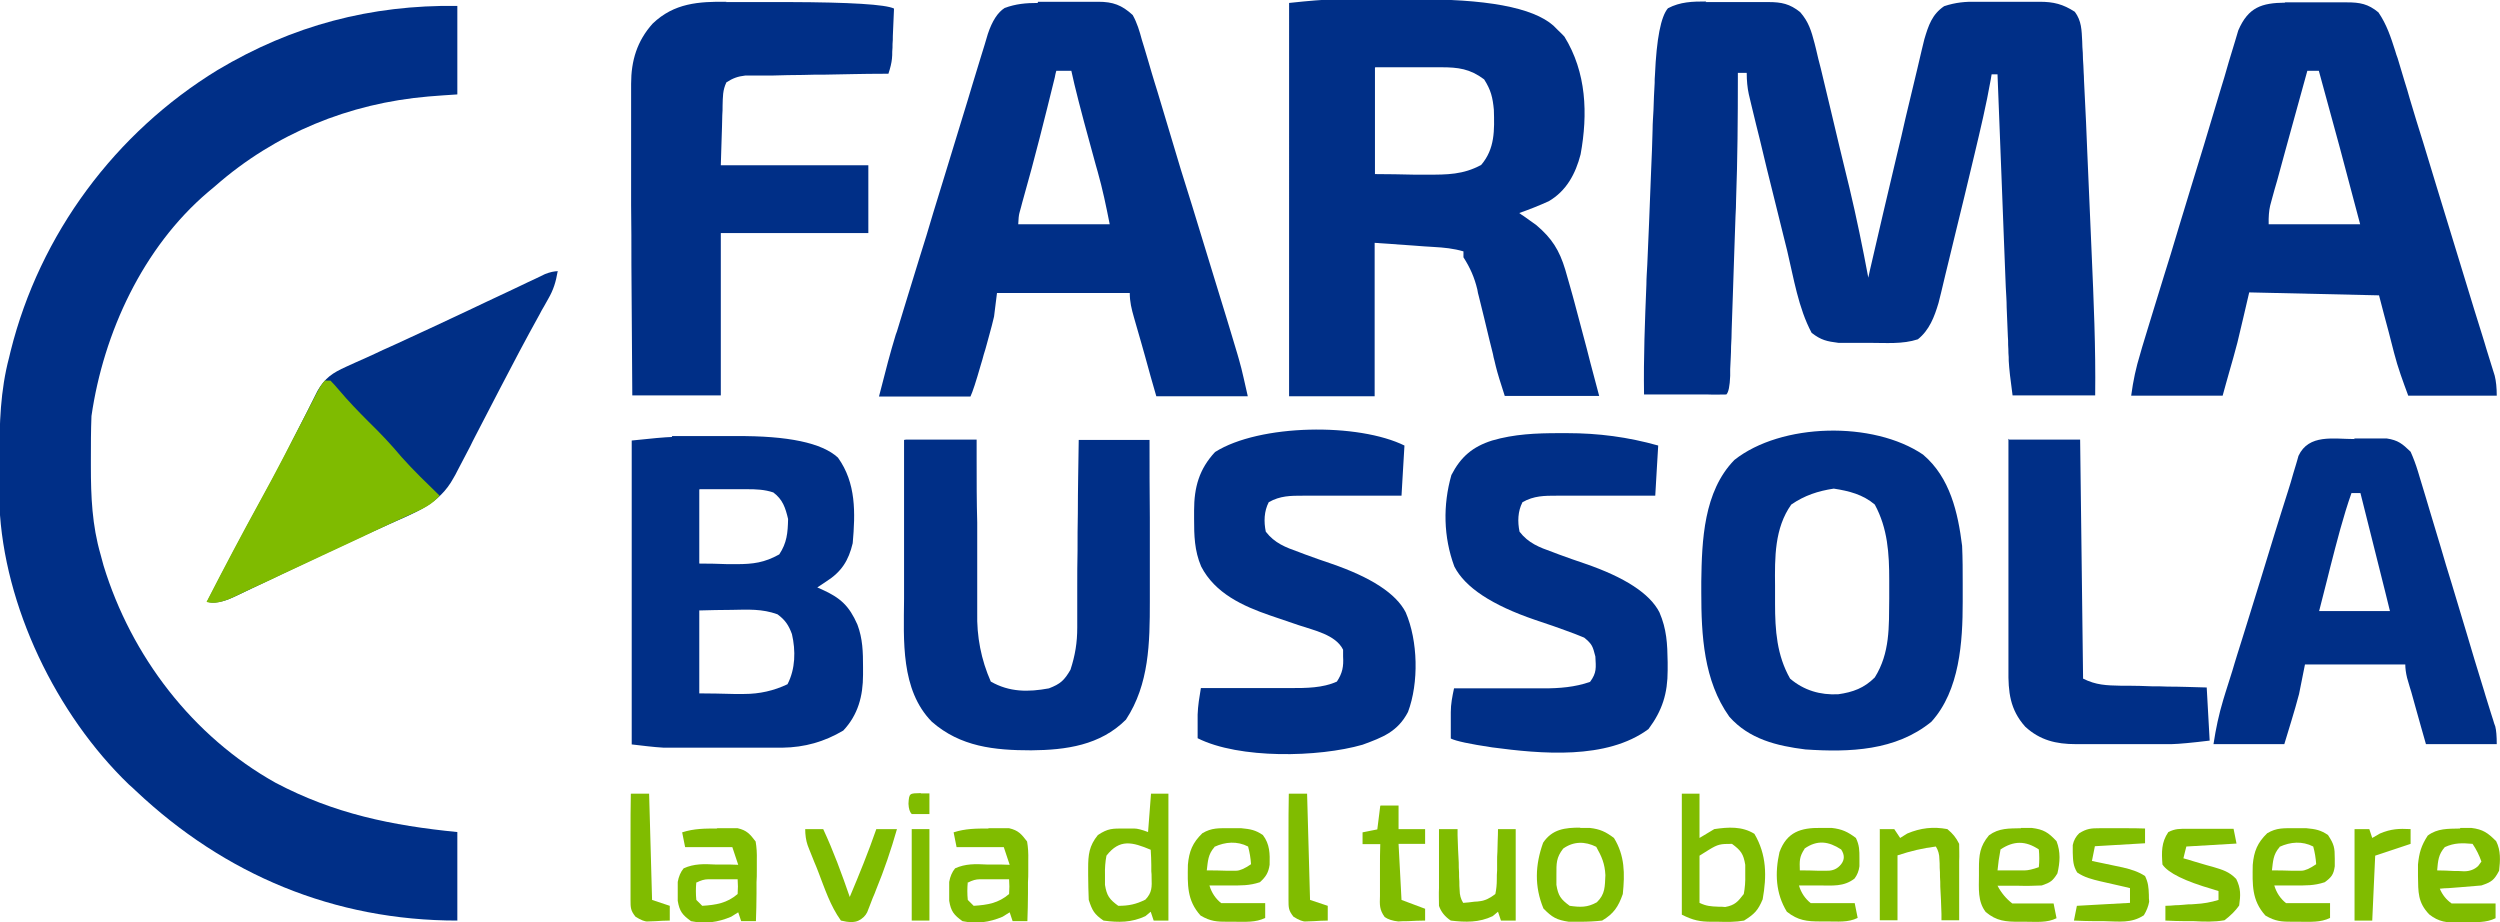
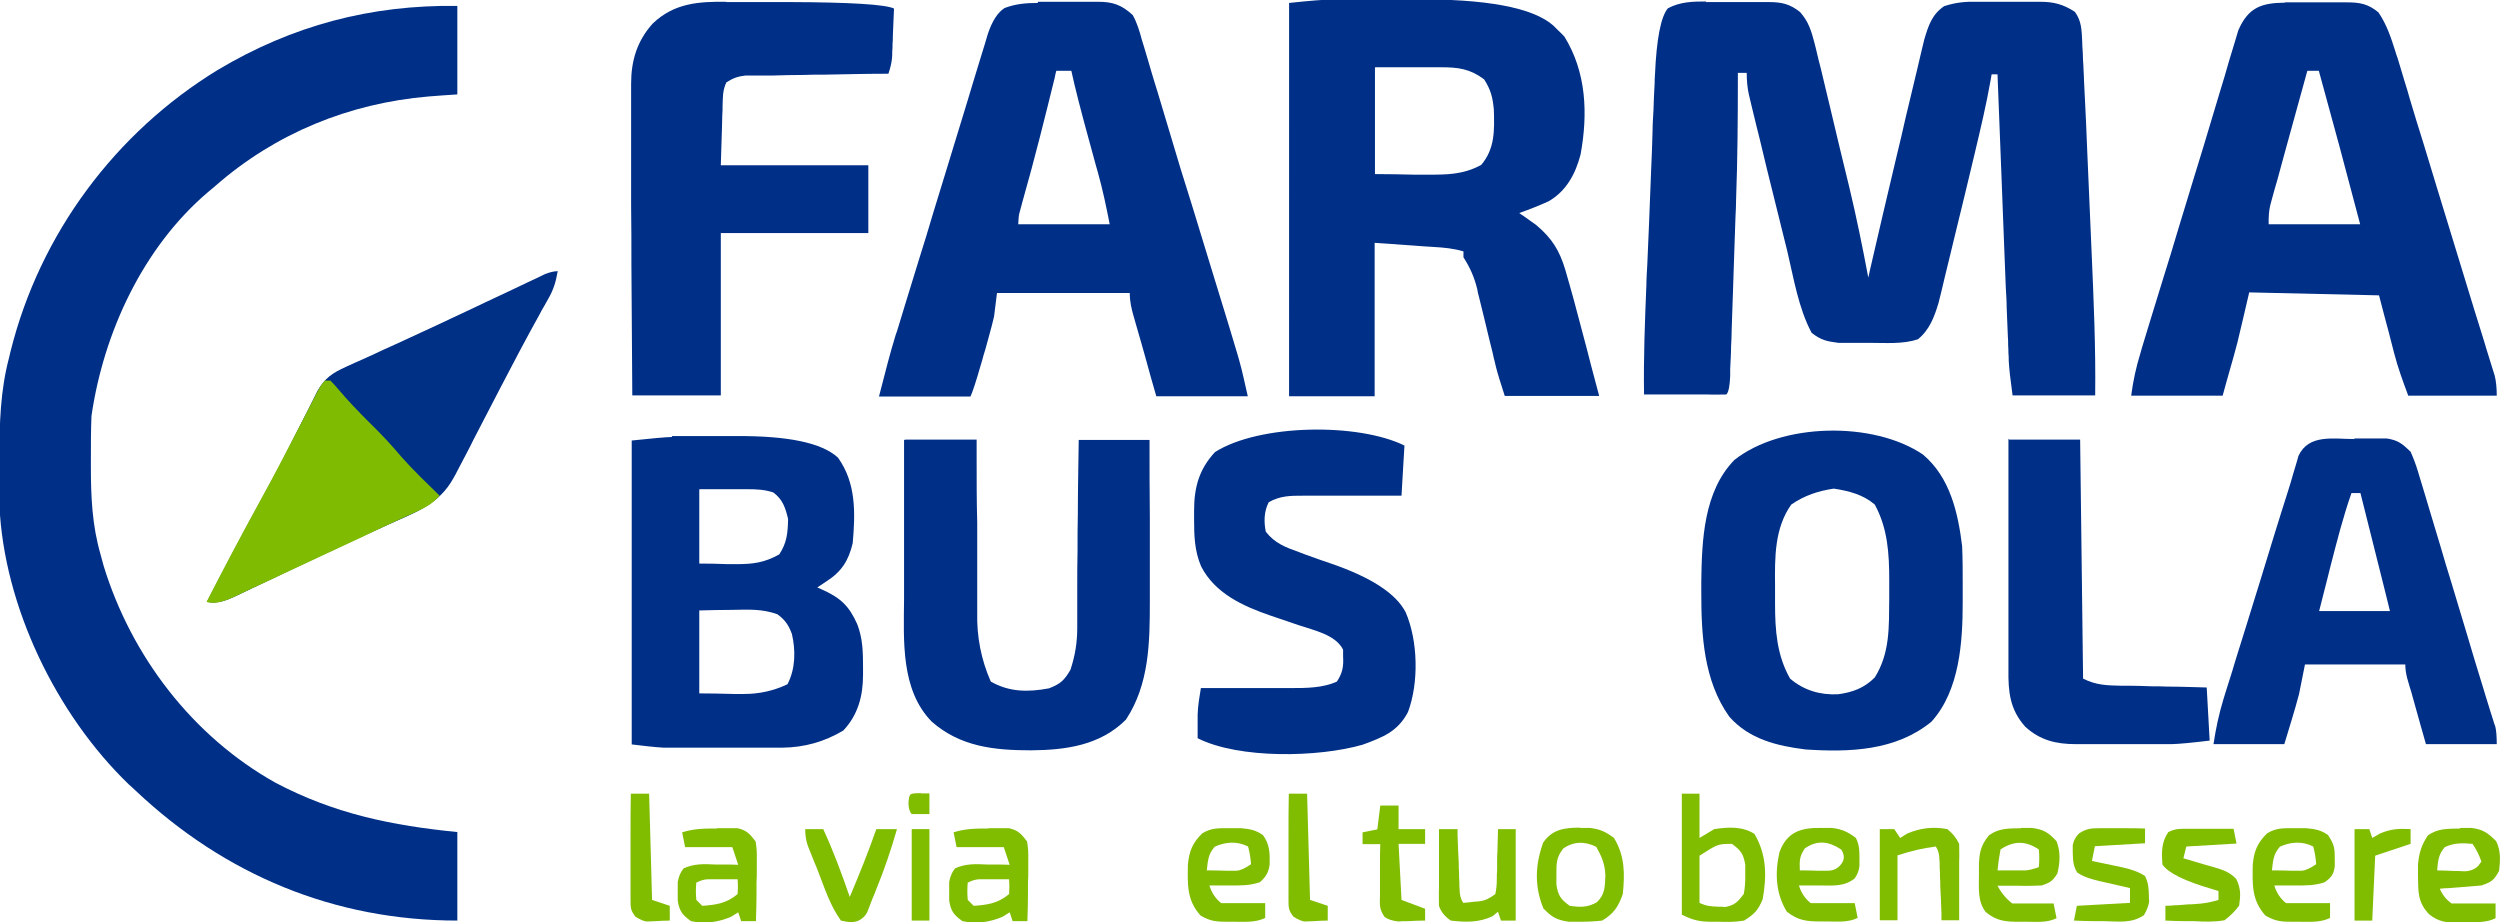
<svg xmlns="http://www.w3.org/2000/svg" id="Livello_1" version="1.1" viewBox="0 0 847.3 312.5">
  <defs>
    <style>
      .st0 {
        fill: #80bc00;
      }

      .st1 {
        fill: #002f86;
      }

      .st2 {
        fill: #7fbb00;
      }

      .st3 {
        fill: #002f87;
      }
    </style>
  </defs>
  <path class="st3" d="M155,2v30q-4.9.3-9.8.7c-26.9,2.3-51.9,12.5-72.2,30.3-.8.7-1.7,1.4-2.5,2.1-22,18.7-35.4,47.6-39.5,75.9-.2,5-.2,9.9-.2,14.9,0,.7,0,1.4,0,2.1,0,10.3.4,20,3.3,30,.3,1.2.7,2.5,1,3.7,9.4,30.7,30.2,57.9,58.3,73.6,19.9,10.5,39.4,14.5,61.6,16.7v30c-41.7,0-78.8-15.5-109-44-.7-.7-1.5-1.4-2.3-2.1C19.1,242.2,1.3,205.5-.2,171.2c0-1.4,0-2.7,0-4.1,0-.7,0-1.5,0-2.2,0-2.4,0-4.8,0-7.1,0-.8,0-1.6,0-2.5,0-11.7.3-22.9,3.3-34.2.2-.7.3-1.4.5-2.1C13.5,79.3,39.1,44.9,73.8,23.7,99.1,8.6,125.7,1.6,155,2Z" />
  <path class="st3" d="M578,.7c.8,0,1.5,0,2.3,0,1.6,0,3.2,0,4.8,0,2.4,0,4.9,0,7.3,0,1.6,0,3.1,0,4.7,0,.7,0,1.4,0,2.2,0,4.5,0,7.3.6,10.8,3.4,2.9,3.3,3.8,6.4,4.9,10.6.2.7.3,1.3.5,2,.5,2.2,1,4.3,1.6,6.5.4,1.5.7,3.1,1.1,4.6.8,3.2,1.5,6.4,2.3,9.6,1,4.1,1.9,8.1,2.9,12.2.8,3.2,1.5,6.3,2.3,9.5.4,1.5.7,3,1.1,4.5,2.4,10.1,4.5,20.3,6.4,30.5.2-.7.3-1.5.5-2.3,3-13.1,6.1-26.2,9.2-39.3,1-4.1,2-8.3,2.9-12.4,1-4,1.9-8.1,2.9-12.1.4-1.5.7-3.1,1.1-4.6.5-2.1,1-4.3,1.5-6.4.3-1.2.6-2.4.9-3.7,1.4-4.7,2.6-8.4,6.7-11.2,3.9-1.3,7.3-1.6,11.3-1.5.8,0,1.5,0,2.3,0,1.6,0,3.2,0,4.8,0,2.4,0,4.8,0,7.2,0,1.5,0,3.1,0,4.6,0,.7,0,1.4,0,2.2,0,4.7,0,7.9.8,11.9,3.4,2.3,3.1,2.3,6.2,2.5,10,0,1.3.1,2.6.2,3.9,0,1.5.1,2.9.2,4.4,0,1.6.2,3.1.2,4.7.2,4.8.5,9.6.7,14.4.1,3.2.3,6.5.4,9.7.4,9.2.8,18.4,1.2,27.7.1,2.3.2,4.7.3,7,.7,16.1,1.4,32.1,1.2,48.2h-28q-1.1-7.9-1.3-11.7c0-.9,0-1.7-.1-2.6q0-1.4-.1-2.8c0-1,0-2-.1-3-.1-3.3-.3-6.5-.4-9.8,0-2.3-.2-4.6-.3-6.8-.2-6-.5-12-.7-17.9-.2-6.1-.5-12.2-.7-18.3-.5-12-.9-23.9-1.4-35.9h-2q-.2.9-.3,1.8c-1.5,8.5-3.5,16.9-5.5,25.3-.4,1.5-.7,3.1-1.1,4.6-.8,3.2-1.5,6.4-2.3,9.6-1,4.1-2,8.2-3,12.3-.8,3.2-1.5,6.3-2.3,9.5-.4,1.5-.7,3-1.1,4.5-.5,2.1-1,4.2-1.5,6.3-.3,1.2-.6,2.4-.9,3.6-1.4,4.7-3.1,9.2-7,12.3-5.2,1.7-10.8,1.2-16.3,1.2-1.2,0-2.4,0-3.7,0q-1.8,0-3.6,0c-1.1,0-2.2,0-3.3,0-3.9-.5-5.9-.9-9.1-3.4-4.5-8.4-6.1-18.7-8.3-27.9-.4-1.6-.8-3.2-1.2-4.8-.8-3.4-1.7-6.7-2.5-10.1-1.1-4.3-2.1-8.6-3.2-12.9-.8-3.3-1.6-6.6-2.4-10-.4-1.6-.8-3.2-1.2-4.8-.5-2.2-1.1-4.4-1.6-6.6-.3-1.3-.6-2.5-.9-3.8q-.7-3.2-.7-7.2h-3c0,.6,0,1.1,0,1.7,0,13.8-.1,27.5-.6,41.2,0,1.9-.1,3.8-.2,5.7-.1,3.9-.3,7.8-.4,11.7-.2,5-.3,10-.5,15.1-.1,3.9-.3,7.8-.4,11.7,0,1.9-.1,3.7-.2,5.6,0,2.6-.2,5.1-.3,7.7q0,1.1,0,2.3-.2,5.2-1.3,6.3c-2.1,0-4.1.1-6.2,0-1.3,0-2.5,0-3.8,0-1.3,0-2.7,0-4,0-1.3,0-2.7,0-4,0-3.3,0-6.6,0-9.9,0-.2-12.5.3-24.9.8-37.3,0-2.2.2-4.5.3-6.7.2-4.7.4-9.4.6-14,.2-6,.5-11.9.7-17.9.2-4.6.4-9.2.5-13.9,0-2.2.2-4.4.3-6.6.1-3.1.2-6.2.4-9.2,0-.9,0-1.8.1-2.7q.8-18.4,4.4-22.6c4.2-2.2,8.3-2.3,13-2.3Z" />
  <path class="st3" d="M452.1-.2c1.1,0,2.2,0,3.4,0q1.8,0,3.6,0c1.2,0,2.5,0,3.7,0,2.6,0,5.2,0,7.8,0,2.6,0,5.3,0,7.9,0q37.5-.4,48,8.9c.5.5,1,1,1.5,1.5.7.7,1.5,1.4,2.2,2.2,7.5,12.1,8,26.2,5.5,39.9-1.7,6.6-4.8,12.4-10.8,15.9-3.3,1.5-6.6,2.8-10,4,.5.4,1,.7,1.6,1.1.7.5,1.4,1,2.1,1.5.7.5,1.4,1,2.1,1.5,5.3,4.5,7.8,8.5,9.8,15.1q.3,1,.6,2.1c.6,2.2,1.3,4.4,1.9,6.7.2.7.4,1.5.6,2.2,1.4,5.2,2.8,10.5,4.2,15.8.4,1.6.8,3.1,1.2,4.7,1,3.8,2,7.5,3,11.3h-32q-2.2-6.7-3-9.9c-.2-.7-.3-1.4-.5-2.1-.2-.7-.4-1.5-.5-2.2-.4-1.6-.8-3.2-1.2-4.8-.6-2.5-1.2-5-1.8-7.5-.6-2.4-1.2-4.9-1.8-7.3-.2-.7-.4-1.5-.5-2.3-1-4.1-2.4-7.3-4.7-10.9v-2c-3.4-1-6.6-1.3-10.1-1.5-1,0-2.1-.2-3.2-.2q-2-.1-4-.3c-4.2-.3-8.4-.6-12.8-.9v52h-29V1q10.1-1.1,15.1-1.2ZM466,23v36c4.5,0,8.9.1,13.5.2q2.1,0,4.2,0c6.8,0,12.2,0,18.3-3.3,4.7-5.5,4.5-11.8,4.3-18.7-.4-4.2-1-6.7-3.3-10.3-4.8-3.6-8.8-4.1-14.6-4.1-1.2,0-2.3,0-3.5,0-1.5,0-3,0-4.5,0-4.7,0-9.4,0-14.3,0Z" />
  <path class="st3" d="M774.5.8c.7,0,1.5,0,2.2,0,1.6,0,3.1,0,4.7,0,2.4,0,4.8,0,7.2,0,1.5,0,3,0,4.6,0,.7,0,1.4,0,2.2,0,4.4,0,7.2.5,10.7,3.4,2.8,4.1,4.2,8.4,5.7,13.1.2.8.5,1.6.8,2.4.8,2.7,1.6,5.3,2.4,8,.6,1.9,1.2,3.8,1.7,5.7,1.5,5,3,10,4.6,15,1.5,5,3,9.9,4.5,14.8,2.6,8.6,5.3,17.2,7.9,25.8,1.6,5.3,3.2,10.5,4.8,15.7,1,3.1,1.9,6.2,2.9,9.3.4,1.4.9,2.8,1.3,4.3.6,1.9,1.2,3.9,1.8,5.8.3,1.1.7,2.1,1,3.2q.7,2.8.7,6.8h-30c-1.8-4.9-3.5-9.4-4.8-14.5q-.4-1.6-.8-3.1t-1-3.9c-1.1-4.1-2.2-8.2-3.3-12.5q-21.8-.5-44-1c-1.3,5.6-2.6,11.2-4,17-.9,3.4-1.8,6.7-2.8,10.1-.7,2.6-1.5,5.2-2.2,7.9h-31c.7-5.2,1.6-9.4,3.1-14.3.2-.7.4-1.4.6-2.1.7-2.3,1.4-4.6,2.1-6.9.5-1.6,1-3.3,1.5-4.9,1.3-4.3,2.7-8.7,4-13,1.4-4.5,2.8-8.9,4.1-13.4.5-1.8,1.1-3.5,1.6-5.3.3-.9.5-1.7.8-2.6.8-2.6,1.6-5.3,2.4-7.9,3-9.6,5.9-19.3,8.8-29,.9-2.9,1.7-5.8,2.6-8.6.5-1.7,1-3.4,1.5-5.2.7-2.3,1.4-4.6,2.1-6.9.4-1.2.7-2.5,1.1-3.7,3.4-7.9,8-9.3,15.8-9.4ZM782,24c-1.9,6.8-3.7,13.5-5.6,20.3-.6,2.3-1.3,4.6-1.9,6.9-.9,3.3-1.8,6.6-2.7,9.9q-.4,1.5-.9,3.1c-.3,1-.5,1.9-.8,2.9q-.3,1.3-.7,2.6-.6,2.6-.5,6.3h31q-6.8-26-14-52h-4Z" />
  <path class="st3" d="M351.8.6c.7,0,1.5,0,2.2,0,1.5,0,3.1,0,4.6,0,2.3,0,4.7,0,7,0,1.5,0,3,0,4.5,0q1,0,2.1,0c5,0,8,1.1,11.7,4.5,1.5,2.7,2.3,5.4,3.1,8.4.3.9.5,1.7.8,2.6.9,2.9,1.7,5.8,2.6,8.8.6,2.1,1.3,4.2,1.9,6.2,1.4,4.7,2.8,9.3,4.2,14,2.4,8.2,4.9,16.3,7.5,24.5,2,6.5,4,13,6,19.6.5,1.6,1,3.2,1.5,4.9,1.4,4.7,2.9,9.3,4.3,14,.4,1.4.9,2.9,1.3,4.3.6,2,1.2,4,1.8,6,.3,1.1.7,2.2,1,3.4,1.2,4.1,2,8.3,3,12.5h-31c-1.3-4.5-2.6-9-3.8-13.5-.4-1.5-.9-3.1-1.3-4.6-.6-2.2-1.3-4.4-1.9-6.6-.2-.7-.4-1.4-.6-2.1-.8-2.8-1.4-5.2-1.4-8.2h-45l-1,8c-.5,2.1-1,4.1-1.6,6.2-.3,1.1-.6,2.2-.9,3.3-.3,1.1-.6,2.2-1,3.4-.3,1.1-.6,2.3-1,3.5q-2.4,8.4-3.5,10.7h-31q3.4-13.5,5.4-20c.2-.7.4-1.4.7-2.1.7-2.3,1.4-4.6,2.1-6.9.5-1.6,1-3.3,1.5-4.9,1.3-4.3,2.7-8.7,4-13,1.6-5.1,3.2-10.2,4.7-15.4,1.3-4.2,2.6-8.4,3.9-12.7,2.6-8.5,5.2-17,7.8-25.5.5-1.7,1-3.4,1.5-5,1-3.2,1.9-6.3,2.9-9.5.4-1.4.9-2.8,1.3-4.2.4-1.2.7-2.5,1.1-3.7q2.2-6.6,5.7-8.8c3.8-1.4,7.2-1.7,11.2-1.7ZM358,24c-.2.7-.4,1.5-.5,2.2-3.4,13.8-6.8,27.5-10.7,41.2-.2.8-.5,1.7-.7,2.6q-.3,1.1-.6,2.2t-.4,3.8h31c-1.2-6.1-2.4-11.9-4.1-17.9-.2-.7-.4-1.4-.6-2.1-.6-2.2-1.2-4.4-1.8-6.6q-4.8-17.4-6.5-25.4h-5Z" />
  <path class="st3" d="M245.9.7q1.7,0,3.4,0c2.4,0,4.8,0,7.2,0,3.6,0,7.2,0,10.8,0q31.4.1,35.7,2.2c-.1,3.1-.3,6.2-.4,9.3,0,.9,0,1.8-.1,2.7,0,.8,0,1.7-.1,2.6,0,.8,0,1.6-.1,2.4q-.2,2.1-1.2,5.1-.9,0-1.9,0c-6.6,0-13.1.2-19.7.3-2.4,0-4.9,0-7.3.1-3.5,0-7,.1-10.5.2-1.1,0-2.2,0-3.3,0-1,0-2,0-3.1,0q-1.3,0-2.7,0c-2.6.3-4.2.9-6.4,2.3-1.3,2.7-1.2,4.9-1.3,7.9,0,1.1,0,2.1-.1,3.2q0,2-.1,4.1c-.1,4.2-.3,8.5-.4,12.9h50v23h-50v55h-30c-.1-14.7-.2-29.4-.3-44.1,0-6.8,0-13.6-.1-20.5,0-6.6,0-13.2,0-19.8,0-2.5,0-5,0-7.5,0-3.5,0-7,0-10.6,0-1,0-2.1,0-3.1,0-7.8,2-14.5,7.3-20.4,7.3-7,15.6-7.5,25.2-7.4Z" />
  <path class="st3" d="M227.7,147.8c.8,0,1.6,0,2.4,0,.8,0,1.7,0,2.5,0,.9,0,1.8,0,2.7,0,1.9,0,3.7,0,5.6,0,2.8,0,5.6,0,8.5,0q26.5-.2,34.6,7.3c6.2,8.6,5.9,18.8,5,29-1.4,5.9-3.8,9.7-9,13-1,.7-2,1.3-3,2q.8.3,1.6.7c6.2,2.8,9.2,5.5,12,11.9,1.8,4.8,1.9,9.3,1.9,14.4,0,.8,0,1.7,0,2.6,0,7.2-1.7,13.6-6.7,18.9-6.4,3.8-13.1,5.7-20.6,5.8q-1.4,0-2.8,0t-3,0-3.1,0c-2.2,0-4.4,0-6.6,0-3.3,0-6.7,0-10,0-2.1,0-4.3,0-6.4,0q-1.5,0-3,0c-.9,0-1.9,0-2.9,0-.8,0-1.6,0-2.5,0-3.6-.2-7.2-.7-10.8-1.1v-103q10.1-1.1,13.7-1.2ZM237,166v25q4.7,0,9.6.2c1,0,2,0,3,0,5.6,0,9.5-.5,14.5-3.3,2.6-3.9,2.9-7.3,3-12-.9-3.8-1.8-6.6-5-9-3-1-5.8-1.1-9-1.1-.8,0-1.7,0-2.6,0-1.1,0-2.1,0-3.2,0q-5.1,0-10.2,0ZM237,207v28c3.8,0,7.7.1,11.6.2,1.2,0,2.4,0,3.6,0q7.8,0,14.7-3.3c2.7-5.2,2.8-11.4,1.5-17-1.1-3-2.3-4.8-4.9-6.7-5.2-1.9-10-1.6-15.5-1.5-3.7,0-7.3.1-11.1.2Z" />
  <path class="st3" d="M651.9,154.2c9,7.7,11.7,19.5,13.1,30.8.2,4.3.2,8.6.2,12.9,0,2,0,4,0,6.1,0,13.5-1,30-10.6,40.6-12.1,9.9-27.8,10.4-42.7,9.4-9.7-1.2-19.1-3.5-25.8-11.1-8.7-12.2-9.5-27.6-9.5-42.2,0-1.2,0-2.3,0-3.6.2-14,.8-30.5,11.2-41.2,15.9-12.6,47.1-13.3,64-1.8ZM607.1,171c-5.7,8-5.6,18-5.5,27.5,0,2,0,4.1,0,6.1,0,9,.6,17.5,5.1,25.4,4.7,4,10.2,5.6,16.3,5.3,5-.7,8.8-2.1,12.4-5.7,5.2-8.3,4.8-17.2,4.9-26.7,0-2.1,0-4.1,0-6.2,0-9.1-.5-17.6-4.9-25.7-4-3.4-8.7-4.6-13.9-5.4-5.3.8-9.9,2.3-14.4,5.4Z" />
  <path class="st3" d="M307,149h24c0,2.2,0,4.3,0,6.6,0,7.2,0,14.4.2,21.5,0,4.3,0,8.7,0,13,0,4.2,0,8.4,0,12.6,0,1.6,0,3.2,0,4.8q-.3,12.4,4.6,23.5c6.3,3.6,12.7,3.6,19.7,2.3,3.9-1.5,5.2-2.7,7.3-6.3,1.6-4.9,2.3-9.2,2.3-14.3q0-1,0-2.1c0-2.3,0-4.5,0-6.8,0-1.6,0-3.2,0-4.7,0-4.1,0-8.3.1-12.4,0-4.2,0-8.5.1-12.7,0-8.3.2-16.6.3-24.9h24c0,8.8,0,17.5.1,26.3,0,4.1,0,8.1,0,12.2,0,3.9,0,7.9,0,11.8,0,1.5,0,3,0,4.5,0,13.9-.2,28-8.1,40-8.7,8.7-20.3,10.3-32.1,10.4-12.5,0-24-1.2-33.7-9.7-10.6-10.8-9.5-27.6-9.4-41.6,0-1.6,0-3.1,0-4.7,0-4.1,0-8.2,0-12.2,0-4.2,0-8.3,0-12.5,0-8.2,0-16.3,0-24.5Z" />
  <path class="st3" d="M797.9,148.6c1.3,0,2.6,0,3.9,0q1.8,0,3.7,0c1.1,0,2.2,0,3.4,0,3.9.6,5.3,1.8,8.1,4.5q1.4,3.1,2.5,6.7c.2.7.4,1.3.6,2,.7,2.2,1.3,4.4,2,6.6.5,1.6.9,3.1,1.4,4.7,1.2,4.1,2.5,8.2,3.7,12.3,1.2,4.1,2.4,8.2,3.7,12.3,1.7,5.5,3.3,11.1,5,16.6,1.8,6.1,3.6,12.1,5.5,18.2.3,1.1.7,2.1,1,3.3.6,1.9,1.2,3.9,1.8,5.8.3.8.5,1.7.8,2.5.2.7.4,1.4.7,2.1q.5,2,.5,6h-24c-1.2-4.1-2.3-8.2-3.5-12.4-.3-1.2-.7-2.4-1-3.6-.3-1.1-.6-2.2-1-3.4-.3-1-.6-2.1-.9-3.1q-.6-2.5-.6-4.5h-34q-1,4.9-2,10c-.8,3.1-1.7,6.1-2.6,9.1-.8,2.6-1.6,5.2-2.4,7.9h-24c.8-5.3,1.8-10,3.3-15q.4-1.2.7-2.3c.8-2.5,1.6-5.1,2.4-7.6.5-1.8,1.1-3.6,1.6-5.3,1.2-3.7,2.3-7.4,3.5-11.2,1.5-4.7,2.9-9.5,4.4-14.2,1.4-4.6,2.8-9.1,4.2-13.7.3-.9.5-1.7.8-2.6,1.5-4.7,2.9-9.4,4.4-14,.6-1.9,1.2-3.8,1.7-5.7.3-1.1.7-2.2,1-3.3.3-.9.5-1.8.8-2.8,3.5-7.5,11.9-5.7,19-5.7ZM797,167c-2.9,8.2-5,16.6-7.2,25.1-.4,1.5-.7,2.9-1.1,4.4-.9,3.5-1.8,7.1-2.7,10.6h24l-1.6-6.5c-2.8-11.2-5.6-22.3-8.4-33.5h-3Z" />
-   <path class="st3" d="M528.5,146.8c.9,0,1.7,0,2.6,0,10.6,0,20.6,1.3,30.9,4.2-.3,5.6-.7,11.2-1,17q-1.8,0-3.6,0c-4.4,0-8.8,0-13.2,0-1.9,0-3.8,0-5.7,0-2.7,0-5.5,0-8.2,0-.8,0-1.7,0-2.6,0-4.3,0-7.8,0-11.7,2.2-1.6,3.1-1.7,6.6-1,10,3,3.9,6.7,5.3,11.2,6.9q1,.4,2.1.8c2.9,1.1,5.9,2.1,8.8,3.1q20.4,7,25.3,16.5c2.5,5.8,2.7,10.7,2.8,16.9q0,1.4,0,2.8c0,7.8-1.8,13.6-6.5,19.9-14.2,10.5-36.4,8.4-53,6.2q-11.4-1.7-14-3c0-1.9,0-3.8,0-5.7,0-1.1,0-2.1,0-3.2,0-2.8.5-5.3,1.1-8.1,1.1,0,2.1,0,3.3,0,4,0,8,0,12.1,0,1.7,0,3.5,0,5.2,0,2.5,0,5,0,7.5,0q1.1,0,2.3,0c5.3,0,10.6-.4,15.7-2.2,2.3-3.1,2-4.8,1.8-8.6-.9-3.5-1.1-4.2-3.8-6.4-2.1-.9-4.3-1.7-6.5-2.5-1.3-.5-2.6-.9-3.9-1.4-2-.7-4.1-1.4-6.2-2.1q-22-7.5-27.4-18.1c-3.7-10-3.9-20.8-1-31,3.2-6.2,7.2-9.6,13.8-11.7,7.5-2.2,15-2.5,22.7-2.5Z" />
  <path class="st3" d="M476,151c-.3,5.6-.7,11.2-1,17q-1.8,0-3.6,0c-4.4,0-8.8,0-13.2,0-1.9,0-3.8,0-5.7,0-2.7,0-5.5,0-8.2,0-.8,0-1.7,0-2.6,0-4.3,0-7.8,0-11.7,2.2-1.6,3.1-1.7,6.6-1,10,3,3.9,6.7,5.3,11.2,6.9q1,.4,2.1.8c2.9,1.1,5.9,2.1,8.8,3.1q20.4,7,25.3,16.5c4.2,9.7,4.5,23.9.8,33.8-3.5,6.7-8.6,8.6-15.4,11.1-14.9,4.3-41.8,4.9-55.9-2.2,0-1.7,0-3.4,0-5.1,0-1,0-1.9,0-2.9.1-3.1.6-6,1.1-9,1.1,0,2.1,0,3.3,0,4,0,8,0,12.1,0,1.7,0,3.5,0,5.2,0,2.5,0,5,0,7.5,0q1.1,0,2.3,0c5.2,0,10.9,0,15.7-2.2,1.9-2.9,2.3-5.1,2.1-8.5,0-.8,0-1.5,0-2.3-2.5-5.1-10-6.6-15-8.3-3.2-1.1-6.5-2.2-9.7-3.3-9.3-3.2-18.7-7.5-23.4-16.6-2.3-5.4-2.4-10.5-2.4-16.3,0-.9,0-1.8,0-2.7,0-7.8,1.7-14,7.1-19.8,15-9.5,48.6-10,64.4-2.1Z" />
  <path class="st1" d="M189,92c-.6,3.5-1.4,6.2-3.2,9.3-.5.8-.9,1.7-1.4,2.5q-.8,1.3-1.5,2.7c-4.6,8.3-9.1,16.8-13.5,25.3-2.8,5.4-5.6,10.8-8.4,16.2-.5,1-1.1,2.1-1.6,3.2-1.5,2.8-2.9,5.6-4.4,8.4-.4.8-.8,1.6-1.3,2.4-4.8,8.9-13,11.7-21.9,15.7-2.5,1.1-5,2.3-7.5,3.4q-1,.5-2,.9c-8.9,4.1-17.8,8.3-26.6,12.5-3.4,1.6-6.8,3.2-10.1,4.8-2.1,1-4.2,2-6.3,3q-5.8,2.7-9.1,1.6c6.3-12.2,12.7-24.3,19.3-36.3,3-5.4,5.9-10.9,8.7-16.5.3-.7.7-1.3,1-2,1.7-3.3,3.3-6.5,5-9.8.6-1.2,1.2-2.4,1.8-3.6.5-1.1,1.1-2.1,1.6-3.2,2.6-4.5,5.1-6.1,9.7-8.2,1.1-.5,2.2-1,3.3-1.5,1.2-.5,2.4-1.1,3.6-1.6,1.9-.9,3.8-1.7,5.6-2.6,1.3-.6,2.7-1.2,4-1.8,8.1-3.7,16.2-7.5,24.3-11.3,4.7-2.2,9.4-4.5,14.2-6.7,1.3-.6,2.5-1.2,3.8-1.8,1.8-.9,3.6-1.7,5.5-2.6,1-.5,2.1-1,3.1-1.5q2.5-1,4.5-1Z" />
  <path class="st3" d="M681,149h24c.3,26.7.7,53.5,1,81,4.4,2.2,7.9,2.3,12.7,2.4.8,0,1.7,0,2.5,0,2.7,0,5.3.1,8,.2,1.8,0,3.6,0,5.4.1,4.4,0,8.9.2,13.3.3q.5,8.9,1,18-9,1.1-12.9,1.2c-.9,0-1.7,0-2.7,0-.9,0-1.8,0-2.8,0-1,0-1.9,0-2.9,0-2,0-4.1,0-6.1,0-2.1,0-4.1,0-6.2,0-3,0-6,0-9,0-.9,0-1.8,0-2.8,0-6.6,0-12.1-1.3-17.1-5.9-5.2-5.8-5.8-11.8-5.7-19.3,0-.8,0-1.7,0-2.6,0-2.8,0-5.6,0-8.4,0-1.9,0-3.9,0-5.8,0-5.1,0-10.2,0-15.3,0-5.2,0-10.4,0-15.6,0-10.2,0-20.4,0-30.6Z" />
  <path class="st2" d="M110,129h2q1.3,1.3,2.9,3.2c3.2,3.8,6.6,7.3,10.1,10.8,3.9,3.8,7.6,7.7,11.1,11.9,4.1,4.6,8.5,8.8,12.9,13.1-2.5,2.9-5.2,4.2-8.7,5.8-1.2.5-2.3,1.1-3.5,1.6-1.3.6-2.6,1.2-3.9,1.8-2,.9-4,1.9-6,2.8-1.4.7-2.8,1.3-4.2,2-9.1,4.2-18.1,8.5-27.2,12.7-3.4,1.6-6.7,3.2-10.1,4.7-2.1,1-4.2,2-6.3,3q-5.8,2.7-9.1,1.6c5.8-11.3,11.7-22.5,17.8-33.6,5.7-10.3,11-20.7,16.4-31.1q.5-.9.9-1.8c.9-1.7,1.7-3.3,2.6-5q1.3-2.4,2.3-3.4Z" />
  <path class="st0" d="M570,269h6v15c1.7-1,3.3-2,5-3,4.8-.7,9.4-1,13.6,1.6,4.2,7.1,4.2,14.4,2.8,22.2-1.6,3.8-2.8,5-6.3,7.2-2.9.5-5.7.5-8.6.4-.8,0-1.5,0-2.3,0-4.1,0-6.4-.5-10.2-2.4v-41ZM579.2,288c-1.1.7-2.1,1.3-3.2,2v16c2.3,1.1,3.8,1.2,6.4,1.3.8,0,1.5,0,2.3.1,3.3-.6,4.3-1.8,6.3-4.4q.6-3.1.5-6.5c0-1.1,0-2.2,0-3.4-.6-3.7-1.5-4.9-4.5-7.1-3.9,0-4.7.1-7.8,2Z" />
-   <path class="st0" d="M390,269h6v43h-5c-.3-1-.7-2-1-3-.6.5-1.2,1-1.8,1.5-4.7,2.2-9.1,2.2-14.2,1.5-3.2-2.2-3.8-3.4-5-7-.1-2.8-.2-5.6-.2-8.4,0-.8,0-1.5,0-2.3,0-4.6.3-7.6,3.3-11.3,3.5-2.3,4.9-2.2,9.1-2.2q1.6,0,3.2,0t4.7,1.2c.3-4.3.7-8.6,1-13ZM375,290q-.6,3.1-.5,6.5c0,1.1,0,2.2,0,3.4.6,3.7,1.5,4.9,4.5,7.1,3.5,0,6-.5,9.2-2.1,2.3-2.4,2.2-4.3,2.1-7.5,0-.7,0-1.4-.1-2.1q0-1.1,0-2.1c0-1.7-.1-3.5-.2-5.2-6.2-2.6-10.5-3.8-15,2Z" />
  <path class="st0" d="M334.9,280.7c.8,0,1.6,0,2.5,0,.8,0,1.6,0,2.4,0,.7,0,1.4,0,2.2,0,3.1.7,4.2,2,6.1,4.5q.5,2.9.4,6.3,0,1.8,0,3.7c0,1.3,0,2.5-.1,3.8,0,1.3,0,2.5,0,3.8,0,3.1-.1,6.3-.2,9.4h-5l-1-3c-.8.5-1.6,1-2.4,1.5-4.5,1.9-8.8,2.5-13.6,1.5-2.9-2.1-3.9-3.3-4.5-6.9,0-1,0-2.1,0-3.2,0-1,0-2.1,0-3.2q.5-2.8,2-4.6c3.5-1.6,6.9-1.5,10.7-1.3.7,0,1.5,0,2.3,0,1.8,0,3.7,0,5.5.1-.7-2-1.3-4-2-6h-16c-.3-1.7-.7-3.3-1-5,4-1.3,7.7-1.3,11.9-1.3ZM328,299q-.3,3,0,6c.7.7,1.3,1.3,2,2,4.7-.3,8.4-.9,12-4q.2-2.6,0-5c-2.1,0-4.3,0-6.4,0q-1.8,0-3.6,0t-3.9,1.1Z" />
  <path class="st0" d="M242.9,280.7c.8,0,1.6,0,2.5,0,.8,0,1.6,0,2.4,0,.7,0,1.4,0,2.2,0,3.1.7,4.2,2,6.1,4.5q.5,2.9.4,6.3,0,1.8,0,3.7c0,1.3,0,2.5-.1,3.8,0,1.3,0,2.5,0,3.8,0,3.1-.1,6.3-.2,9.4h-5l-1-3c-.8.5-1.6,1-2.4,1.5-4.5,1.9-8.8,2.5-13.6,1.5-2.9-2.1-3.9-3.3-4.5-6.9,0-1,0-2.1,0-3.2,0-1,0-2.1,0-3.2q.5-2.8,2-4.6c3.5-1.6,6.9-1.5,10.7-1.3.7,0,1.5,0,2.3,0,1.8,0,3.7,0,5.5.1-.7-2-1.3-4-2-6h-16c-.3-1.7-.7-3.3-1-5,4-1.3,7.7-1.3,11.9-1.3ZM236,299q-.3,3,0,6c.7.7,1.3,1.3,2,2,4.7-.3,8.4-.9,12-4q.2-2.6,0-5c-2.1,0-4.3,0-6.4,0q-1.8,0-3.6,0t-3.9,1.1Z" />
  <path class="st0" d="M833.9,280.6c1.2,0,2.4,0,3.7,0,4,.5,5.6,1.7,8.4,4.5,1.6,3.2,1.4,6.5,1,10-1.7,3.2-2.5,3.8-6,5-2.4.2-4.8.4-7.2.6q-1.9.1-3.9.3c-1,0-2,.1-3,.2q1.3,3.1,4,5c2.6,0,5.1,0,7.6,0,.7,0,1.4,0,2.1,0,1.7,0,3.5,0,5.2,0v5c-3.2,1.6-6.7,1.3-10.2,1.4-.8,0-1.5,0-2.3.1-4.1,0-6.7-.2-10-2.8-3.9-4.1-3.7-7.5-3.8-13,0-1.3,0-2.6,0-3.9.4-4,1.1-6.4,3.3-9.8,3.3-2.5,6.9-2.3,10.9-2.4ZM828.6,287.1c-2.2,2.5-2.3,4.6-2.6,7.9,1.9,0,3.9.1,5.8.2,1.1,0,2.2,0,3.3.1q2.9,0,4.8-1.8c.4-.5.7-1,1.1-1.5q-1.1-3.2-3-6c-3.5-.3-6.1-.4-9.4,1.1Z" />
  <path class="st0" d="M617.5,280.6c1.1,0,2.2,0,3.3,0,3.5.4,5.4,1.3,8.2,3.4,1.2,2.5,1.2,4.2,1.2,6.9,0,.9,0,1.8,0,2.7q-.3,2.4-1.7,4.2c-3.7,2.8-7.4,2.3-11.9,2.3-1.3,0-2.5,0-3.9,0q-1.5,0-3,0,1.1,3.7,4,6c2.6,0,5.1,0,7.6,0,.7,0,1.4,0,2.1,0,1.7,0,3.5,0,5.2,0l1,5c-3.2,1.6-6.8,1.2-10.3,1.2-.8,0-1.5,0-2.3,0-4.6,0-7.6-.3-11.4-3.3-3.8-6.2-4.1-13.1-2.5-20.2,2.5-6.8,7.2-8.3,14-8.2ZM611.6,287.7c-1.8,2.7-1.7,4.1-1.6,7.3,2,0,3.9,0,5.9.1,1.1,0,2.2,0,3.3,0q3,.1,4.8-2.2t0-5c-4.3-2.8-8.1-3.3-12.4-.3Z" />
  <path class="st0" d="M684.9,280.6c1.2,0,2.4,0,3.7,0,4,.5,5.6,1.5,8.4,4.5,1.4,3.6,1.2,7.1.3,10.9-1.6,2.6-2.4,3.1-5.3,4.1-2.6.1-5.1.2-7.8.1q-1,0-2.1,0c-1.7,0-3.4,0-5.1,0q1.9,3.6,5,6c2.4,0,4.8,0,7.1,0,1.3,0,2.6,0,3.9,0q1.5,0,3,0l1,5c-3.2,1.6-6.8,1.2-10.3,1.2-.8,0-1.5,0-2.3,0-4.6,0-7.7-.2-11.4-3.3-2.8-3.6-2.3-8.1-2.3-12.4,0-.8,0-1.5,0-2.3,0-4.6.3-7.6,3.4-11.3,3.4-2.5,6.8-2.3,10.9-2.4ZM678,288q-.7,3.6-1,7c2,0,3.9,0,5.9,0q1.6,0,3.3,0t4.8-1.1q.3-2.9,0-6c-4.5-3-8.5-3-13,0Z" />
  <path class="st0" d="M778,280.7c1.2,0,2.4,0,3.7,0,3.1.3,4.8.6,7.3,2.3,2.1,3.2,2.3,4.3,2.3,8,0,.9,0,1.7,0,2.6-.4,2.8-1.1,3.7-3.4,5.4-3.6,1.2-6.4,1.1-10.2,1.1-1.3,0-2.5,0-3.9,0q-1.5,0-3,0,1.1,3.7,4,6c2.6,0,5.1,0,7.6,0,.7,0,1.4,0,2.1,0,1.7,0,3.5,0,5.2,0v5c-3.2,1.6-6.8,1.3-10.3,1.3-.8,0-1.5,0-2.3,0-3.8,0-5.9-.1-9.3-2.1-4.7-5.2-4.4-10.5-4.3-17.2.4-4.6,1.6-7.5,4.9-10.7,3.2-1.9,5.6-1.7,9.3-1.7ZM772.6,287.1c-2.2,2.5-2.2,4.7-2.6,7.9,2.1,0,4.2,0,6.4.1q1.8,0,3.6,0t5-2.2q-.2-3.1-1-6c-3.7-1.9-7.7-1.6-11.4.1Z" />
  <path class="st0" d="M417,280.7c1.2,0,2.4,0,3.7,0,3.1.3,4.8.6,7.3,2.3,2.4,3.1,2.4,6.4,2.3,10.1-.4,2.7-1.3,4.1-3.3,5.9-3.6,1.2-6.4,1.1-10.2,1.1-1.3,0-2.5,0-3.9,0q-1.5,0-3,0,1.1,3.7,4,6c2.6,0,5.1,0,7.6,0,.7,0,1.4,0,2.1,0,1.7,0,3.5,0,5.2,0v5c-3.2,1.6-6.8,1.3-10.3,1.3-.8,0-1.5,0-2.3,0-3.8,0-5.9-.1-9.3-2.1-4.7-5.2-4.4-10.5-4.3-17.2.4-4.6,1.6-7.5,4.9-10.7,3.2-1.9,5.6-1.7,9.3-1.7ZM411.6,287.1c-2.2,2.5-2.2,4.7-2.6,7.9,2.1,0,4.2,0,6.4.1q1.8,0,3.6,0t5-2.2q-.2-3.1-1-6c-3.7-1.9-7.7-1.6-11.4.1Z" />
  <path class="st0" d="M535.5,280.6c1.1,0,2.2,0,3.3,0,3.5.4,5.4,1.3,8.2,3.4,3.7,6,3.7,12.1,3,19-1.5,4.3-3.1,6.7-7,9q-3.5.4-7.4.4-1.9,0-3.9,0c-4.1-.6-5.7-1.5-8.6-4.5-3.1-7.5-2.8-14.8-.1-22.3,3.1-4.6,7.4-5.1,12.6-5.1ZM529.8,287.6c-2.4,3.1-2.3,5-2.3,8.9,0,1.1,0,2.2,0,3.4.6,3.7,1.5,4.9,4.5,7.1,3.6.5,6,.6,9.2-1.2,2.9-2.8,2.7-5.4,2.9-9.2-.2-3.9-1.2-6.2-3.1-9.6-3.8-1.9-7.7-1.9-11.2.6Z" />
  <path class="st0" d="M637,281h5c.7,1,1.3,2,2,3,.8-.5,1.6-1,2.4-1.5,4.5-1.9,8.8-2.4,13.6-1.5,1.9,1.6,2.9,2.8,4,5,0,2,.1,3.9,0,5.9,0,1.2,0,2.3,0,3.5,0,1.2,0,2.4,0,3.7,0,1.2,0,2.5,0,3.7,0,3,0,6.1,0,9.1h-6c0-.7,0-1.4,0-2.1-.1-3.1-.2-6.2-.4-9.3,0-1.1,0-2.2-.1-3.3,0-1,0-2.1-.1-3.1,0-1,0-1.9-.1-2.9q0-2.4-1.2-4.3c-4.7.6-8.4,1.5-13,3v22h-6v-31Z" />
  <path class="st0" d="M741.6,280.9c.9,0,1.8,0,2.7,0q1.4,0,2.8,0c.9,0,1.9,0,2.9,0,2.3,0,4.7,0,7,0,.3,1.6.7,3.3,1,5q-8.4.5-17,1c-.3,1.3-.7,2.6-1,4,1.1.3,2.2.6,3.4,1,1.5.4,2.9.9,4.4,1.3.7.2,1.5.4,2.2.6,3.3,1,5.5,1.6,7.9,4.1,1.6,3.2,1.5,5.5,1,9q-1.9,2.7-5,5c-3.5.6-6.8.5-10.3.3-.9,0-1.9,0-2.8,0-2.3,0-4.6-.1-6.9-.2v-5c1.1,0,2.3-.1,3.4-.2,1.5,0,3-.2,4.4-.3.7,0,1.5,0,2.3-.1q4.1-.2,7.9-1.4v-3c-.6-.2-1.3-.4-1.9-.6q-14.2-4.1-17.1-8.4c-.3-4.2-.4-7.5,2-11,2.4-1.2,3.9-1.1,6.6-1.1Z" />
  <path class="st0" d="M488,281h6c0,.7,0,1.4,0,2.1.1,3.1.2,6.2.4,9.3,0,1.1,0,2.2.1,3.3,0,1,0,2.1.1,3.1,0,1,0,1.9.1,2.9q0,2.4,1.2,4.3c1.3-.1,2.5-.2,3.8-.4.7,0,1.4-.1,2.1-.2q2.3-.3,5-2.4.5-2.3.5-5c0-1,0-2,.1-3,0-1,0-2.1,0-3.1,0-1,0-2.1.1-3.2,0-2.6.2-5.1.2-7.7h6v31h-5l-1-3c-.6.5-1.2,1-1.8,1.5-4.6,2.2-9.2,2.1-14.2,1.5q-3-2-4-5c0-2-.1-4,0-6,0-1.2,0-2.3,0-3.5,0-1.2,0-2.4,0-3.7,0-1.2,0-2.5,0-3.7,0-3,0-6.1,0-9.1Z" />
  <path class="st0" d="M711.8,280.7c.9,0,1.8,0,2.7,0,.9,0,1.8,0,2.8,0,.9,0,1.9,0,2.8,0,2.3,0,4.6,0,6.9.1v5q-8.4.5-17,1c-.3,1.7-.7,3.3-1,5,1,.2,1.9.4,2.9.6,1.3.3,2.5.5,3.8.8,1.3.3,2.5.5,3.8.8,2.8.7,5,1.3,7.5,2.9,1.1,2.3,1.2,3.8,1.3,6.4,0,.8,0,1.5.1,2.3q-.4,2.3-1.8,4.6c-4.2,2.8-8.5,2.1-13.4,2q-1.5,0-3,0c-2.4,0-4.8-.1-7.3-.2l1-5c5.9-.3,11.9-.7,18-1v-5c-1.1-.3-2.2-.5-3.4-.8-1.5-.3-2.9-.7-4.4-1-.7-.2-1.5-.3-2.2-.5-2.9-.7-5.4-1.3-7.9-3-1.4-2.3-1.4-4-1.5-6.7,0-.9,0-1.7,0-2.6q.5-2.4,2.2-4c2.6-1.6,4-1.7,7-1.7Z" />
  <path class="st0" d="M273,281h6c3.5,7.5,6.3,15.2,9,23,3.2-7.6,6.3-15.2,9-23h7c-2,7-4.3,13.8-7.1,20.6q-.5,1.4-1.1,2.7c-.3.9-.7,1.7-1,2.6-.3.8-.6,1.5-.9,2.3q-.9,1.8-2.9,2.8t-6,0c-3.6-5-5.5-10.9-7.7-16.6-.4-1-.8-2.1-1.3-3.2-.4-1-.8-2-1.2-3-.4-.9-.7-1.8-1.1-2.8q-.8-2.4-.8-5.4Z" />
  <path class="st0" d="M468,273h6v8h9v5h-9c.3,6.3.7,12.5,1,19,2.6,1,5.3,2,8,3v4c-1.9,0-3.9.1-5.8.2-1.1,0-2.2,0-3.3.1q-2.9-.3-4.6-1.5c-1.8-2.5-1.7-4.1-1.6-7.1,0-1,0-2.1,0-3.1,0-1.1,0-2.1,0-3.2,0-1.1,0-2.2,0-3.3,0-2.7,0-5.4.1-8h-6v-4c1.7-.3,3.3-.7,5-1l1-8Z" />
  <path class="st0" d="M437,269h6c.3,11.9.7,23.8,1,36,2,.7,4,1.3,6,2v5c-1.6,0-3.2.1-4.8.2q-1.3,0-2.7.1t-4.1-1.6c-1.7-2.1-1.7-3.1-1.7-5.7,0-.8,0-1.6,0-2.4,0-.9,0-1.7,0-2.6,0-.9,0-1.8,0-2.7,0-2.8,0-5.6,0-8.5,0-1.9,0-3.8,0-5.7,0-4.7,0-9.4.1-14.1Z" />
  <path class="st0" d="M214,269h6c.3,11.9.7,23.8,1,36,2,.7,4,1.3,6,2v5c-1.6,0-3.2.1-4.8.2q-1.3,0-2.7.1t-4.1-1.6c-1.7-2.1-1.7-3.1-1.7-5.7,0-.8,0-1.6,0-2.4,0-.9,0-1.7,0-2.6,0-.9,0-1.8,0-2.7,0-2.8,0-5.6,0-8.5,0-1.9,0-3.8,0-5.7,0-4.7,0-9.4.1-14.1Z" />
  <path class="st0" d="M798,281h5c.3,1,.7,2,1,3q1.3-.7,2.6-1.5c3.8-1.6,6.4-1.7,10.4-1.5v5c-4,1.3-7.9,2.6-12,4-.3,7.3-.7,14.5-1,22h-6v-31Z" />
  <path class="st0" d="M309,281h6v31h-6v-31Z" />
  <path class="st0" d="M312.1,268.9q1.5,0,2.9,0v7c-2,0-4,0-6,0q-1-1-1.1-3.5c.2-3.7.4-3.5,4.2-3.6Z" />
</svg>